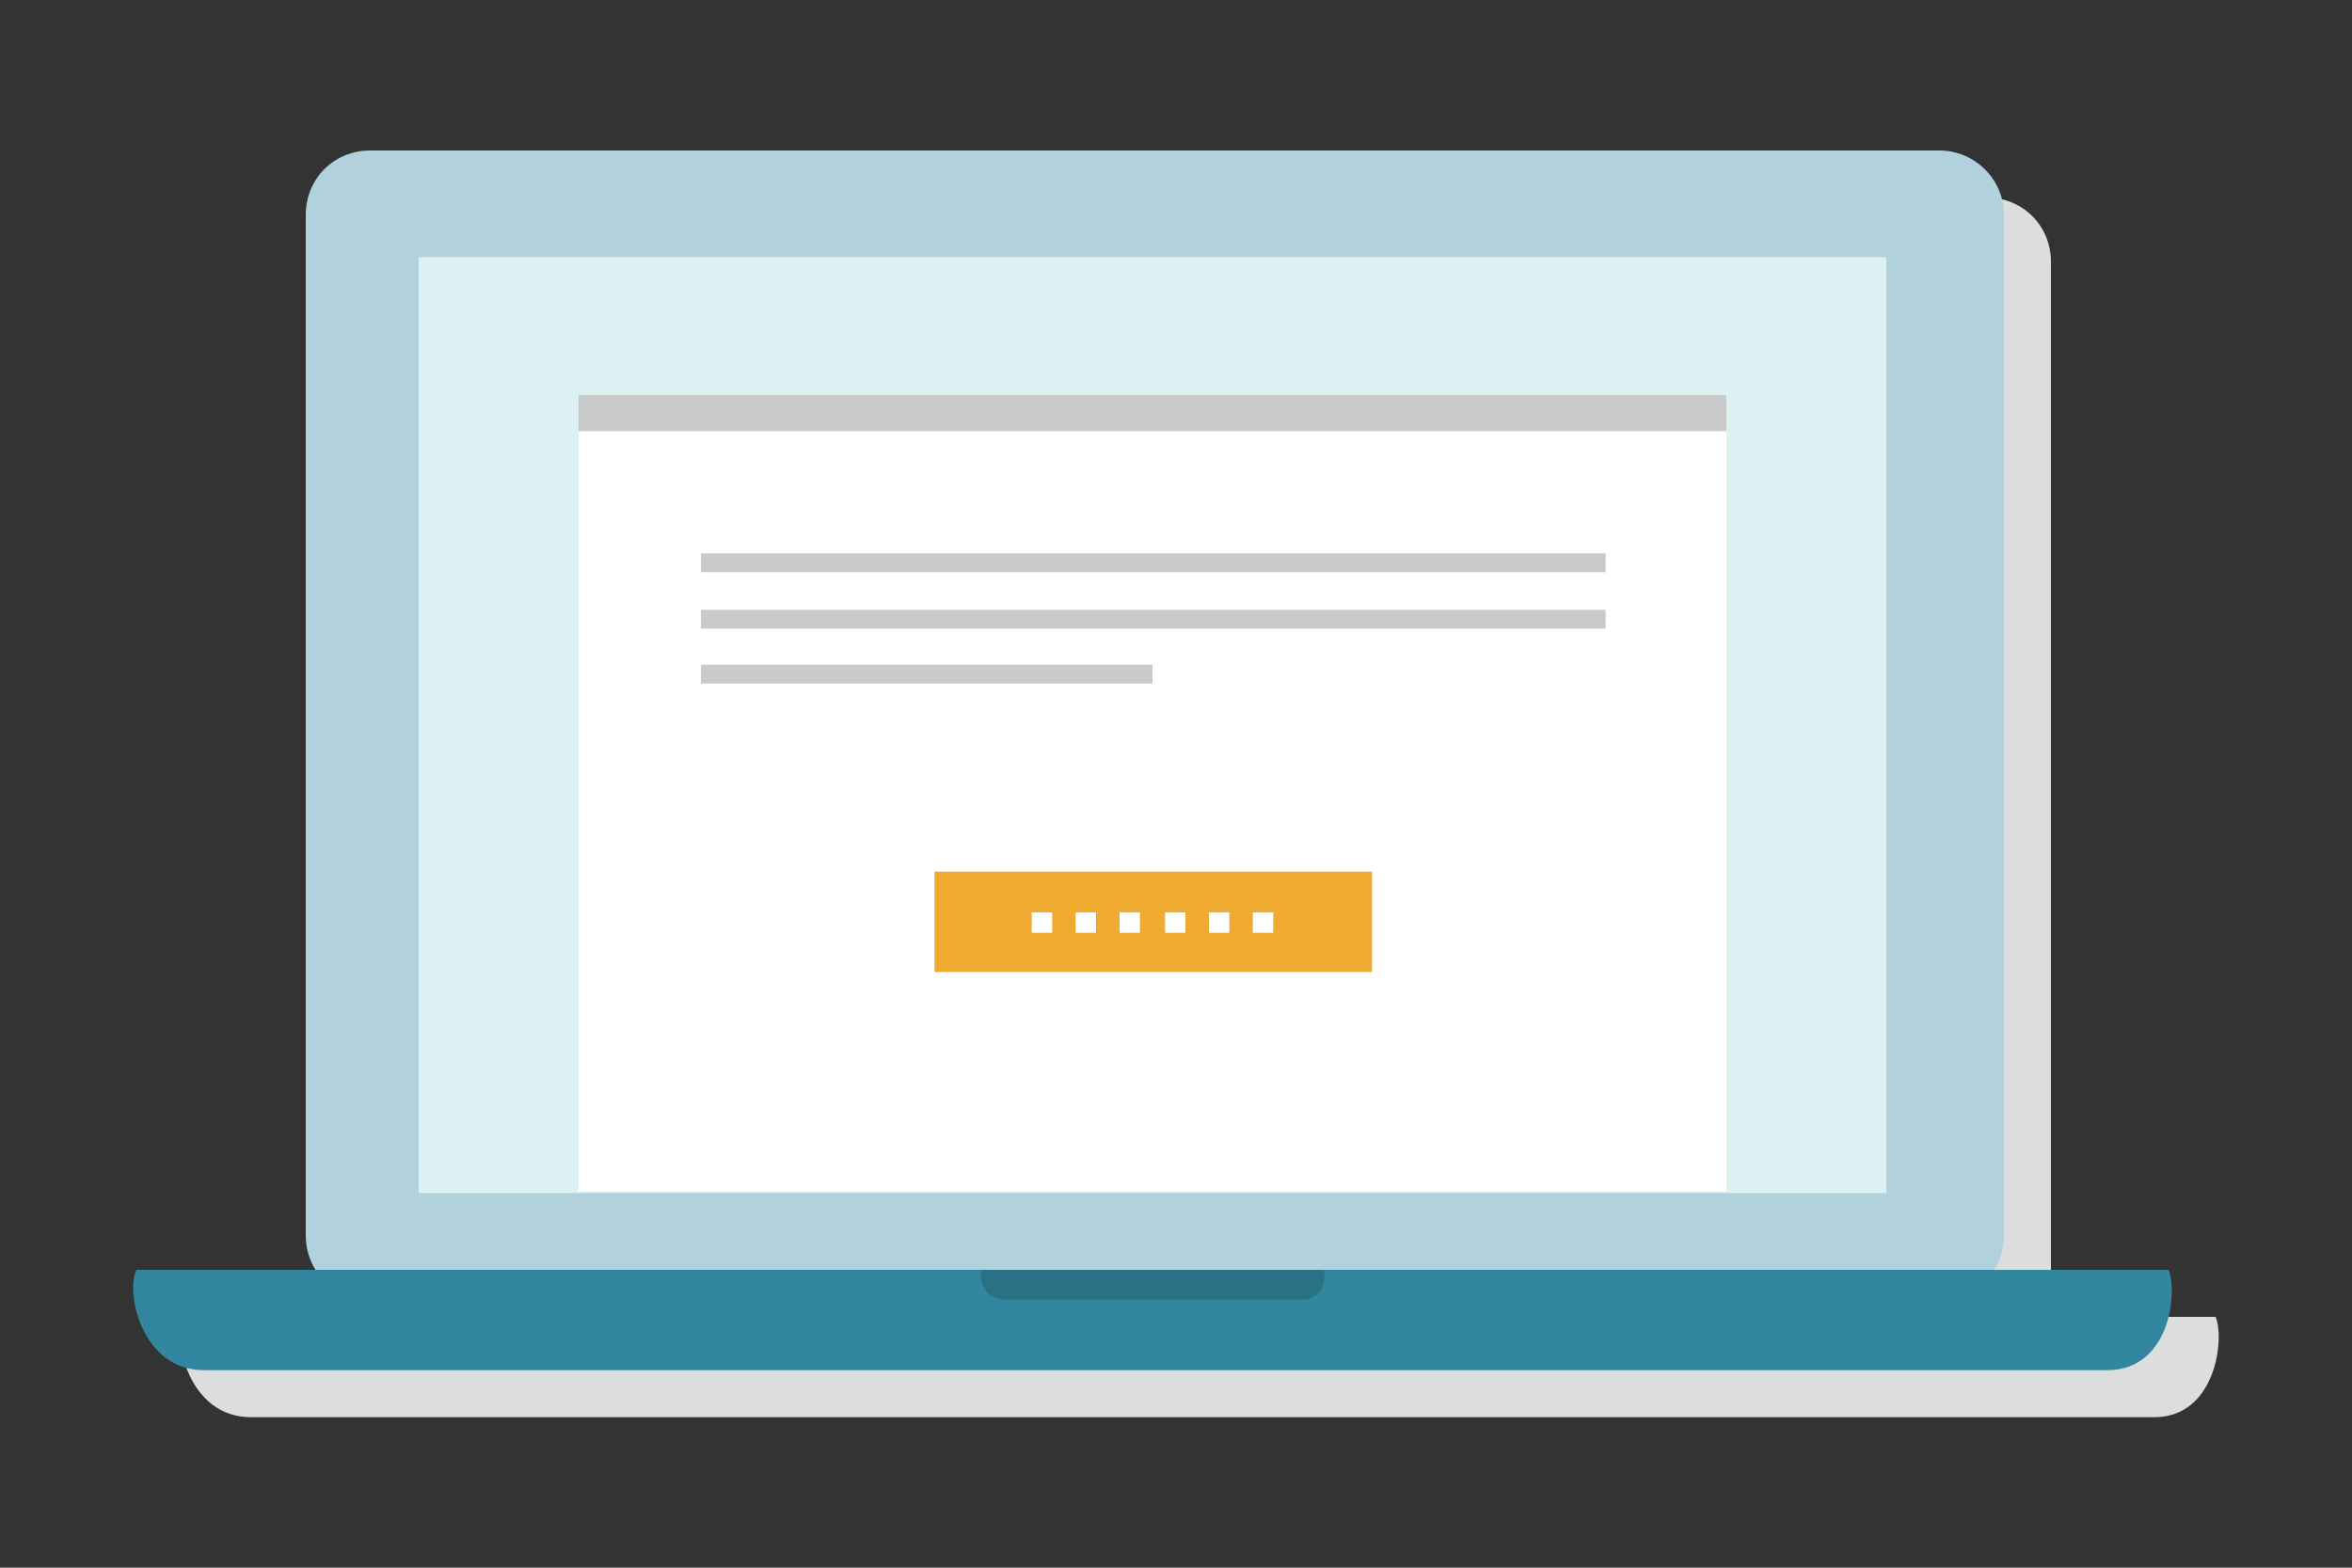
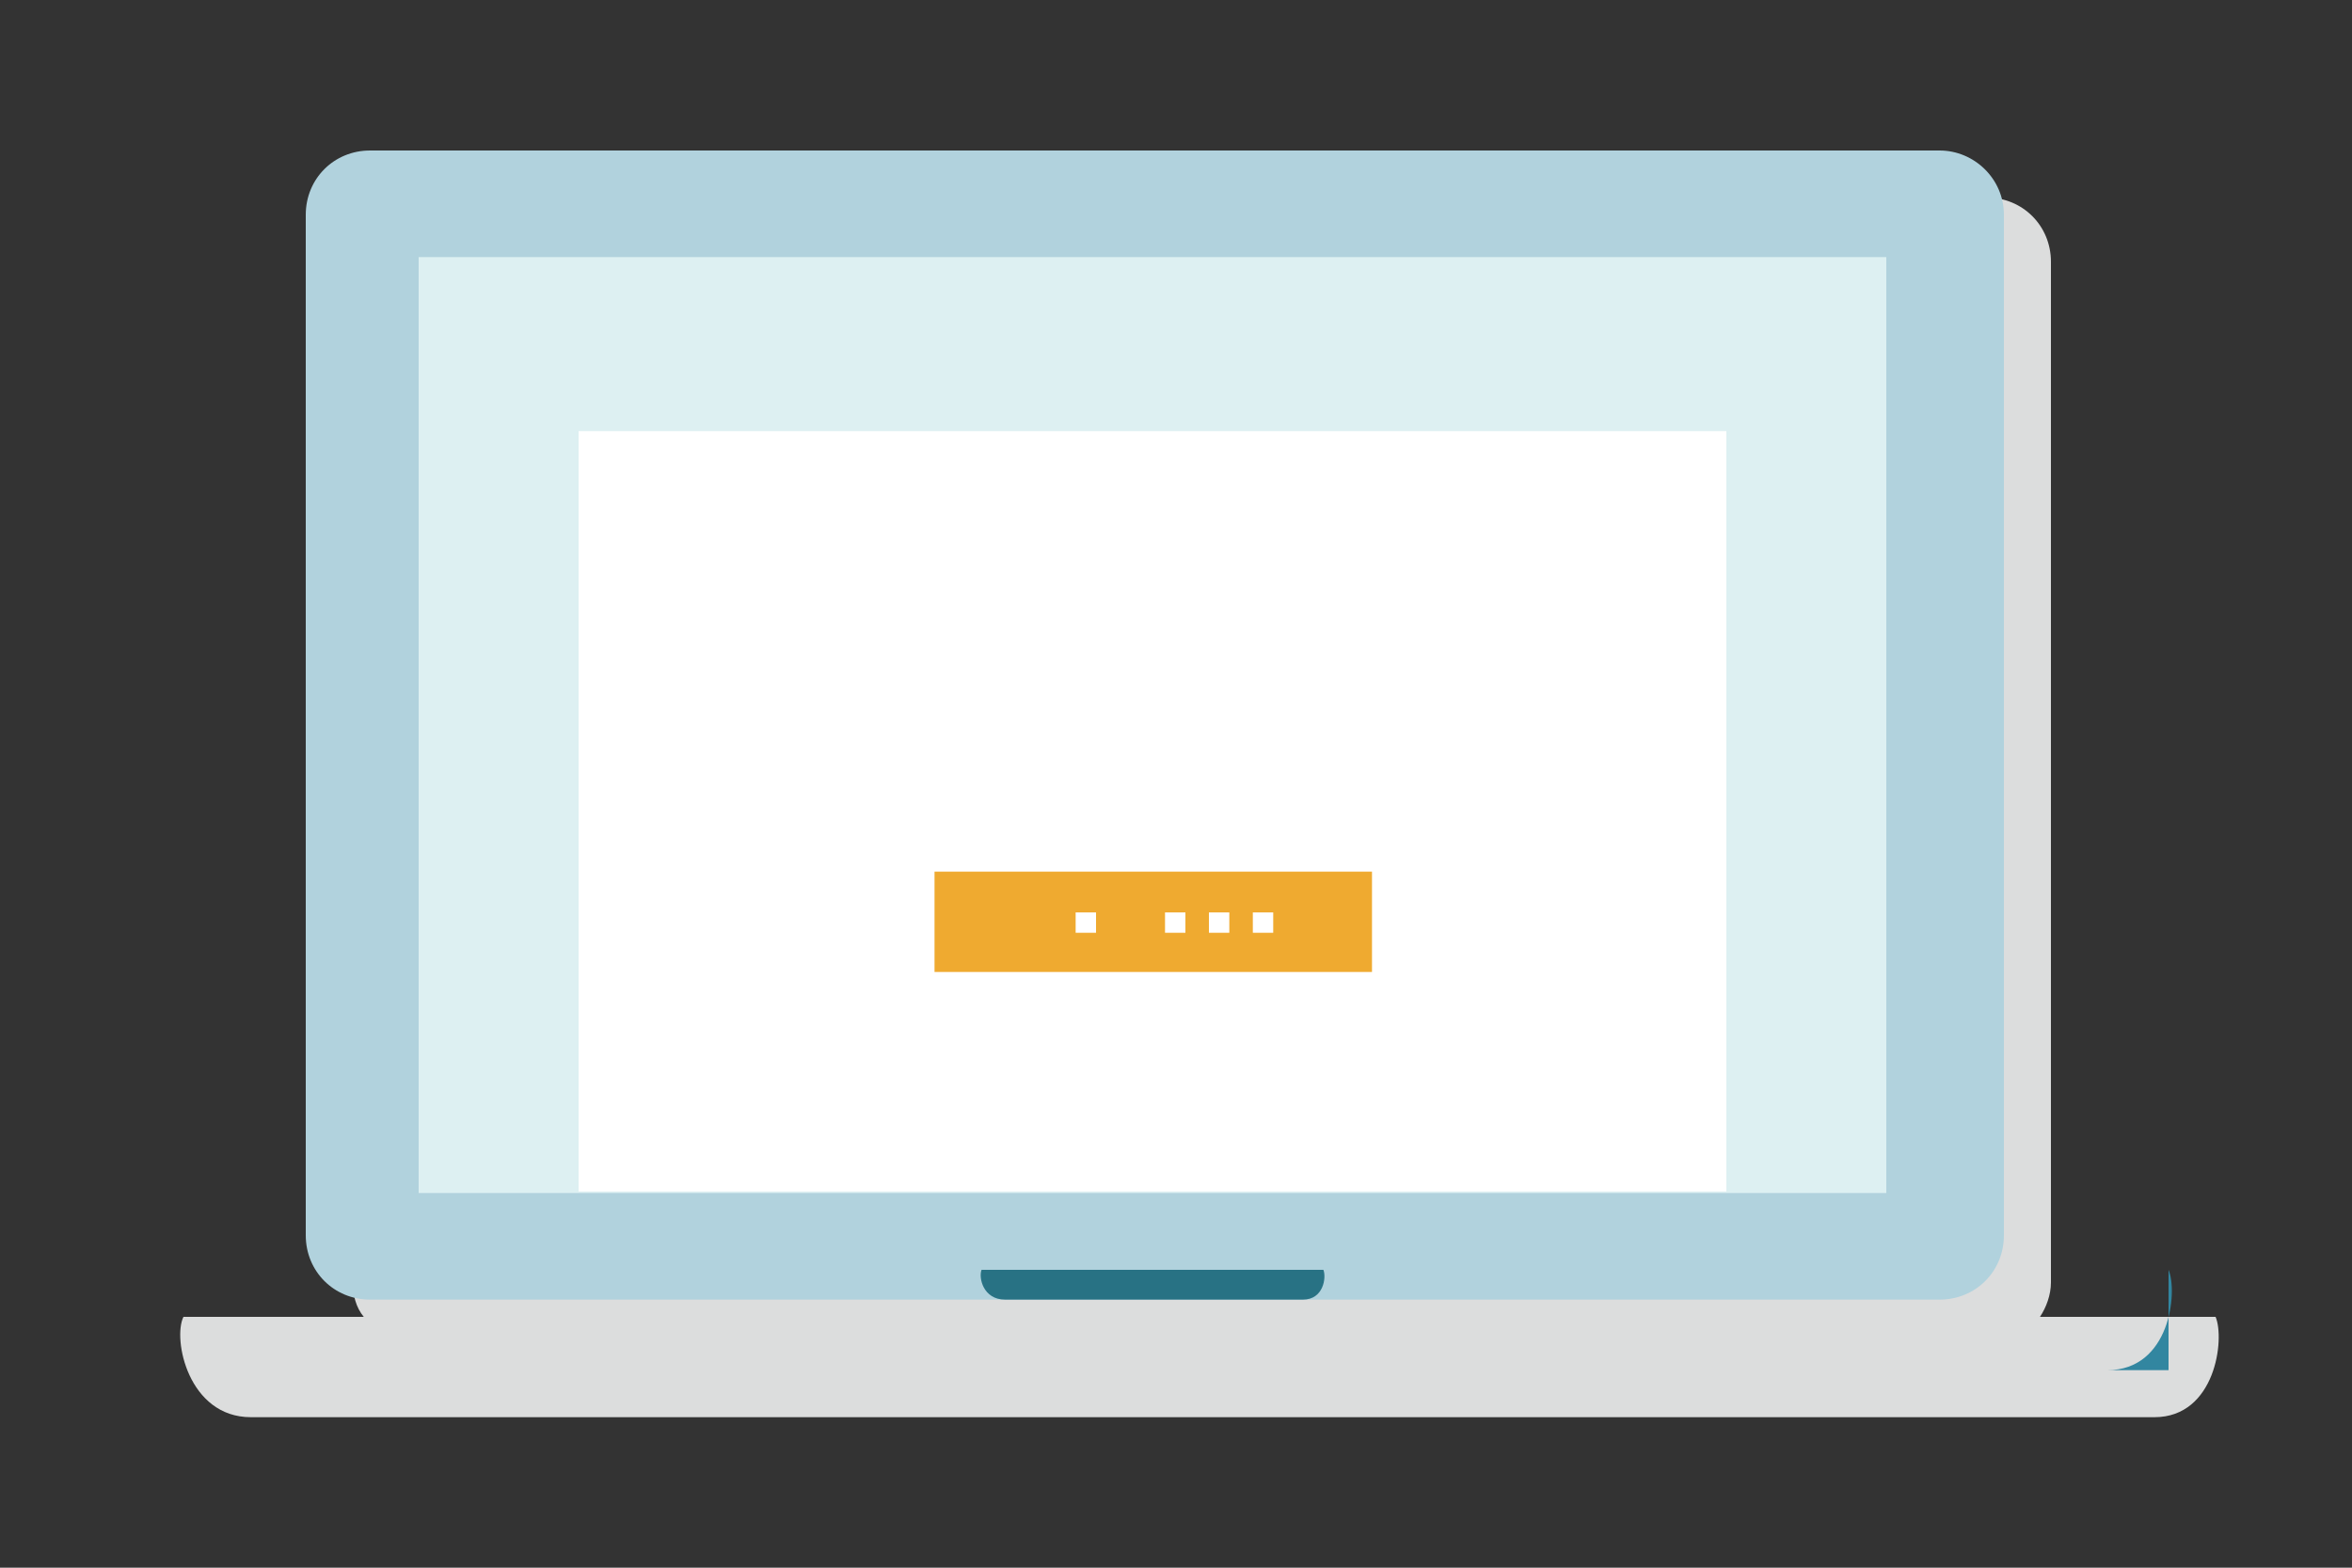
<svg xmlns="http://www.w3.org/2000/svg" version="1.1" x="0px" y="0px" width="150px" height="100px" viewBox="0 0 150 100" style="enable-background:new 0 0 150 100;" xml:space="preserve">
  <rect x="0" y="0" width="150" height="100" fill="#333333" stroke="none" />
  <style type="text/css">
	.st0{display:none;}
	.st1{display:inline;fill:#EEF4FF;}
	.st2{fill-rule:evenodd;clip-rule:evenodd;fill:#DCDDDD;}
	.st3{fill:#DCDDDD;}
	.st4{fill:#B1D2DD;}
	.st5{fill:#3286A0;}
	.st6{fill:#287284;}
	.st7{fill:#DDF0F2;}
	.st8{fill:#FFFFFF;}
	.st9{fill:#C9CACA;}
	.st10{fill-rule:evenodd;clip-rule:evenodd;fill:#C9CACA;}
	.st11{fill-rule:evenodd;clip-rule:evenodd;fill:#EFAA30;}
	.st12{fill-rule:evenodd;clip-rule:evenodd;fill:#FFFFFF;}
	.st13{fill:#000009;}
	.st14{fill:#666666;}
	.st15{fill:#888888;}
	.st16{fill:#ADADAD;}
	.st17{fill:#BFBFBF;}
	.st18{fill:#DADADA;}
	.st19{fill:#E5E5E5;}
	.st20{fill:#EEEEEE;}
	.st21{fill:#F5F5F5;}
	.st22{fill:#0058A0;}
	.st23{fill:#2D96CD;}
	.st24{fill:#C2E4FE;}
	.st25{fill:#D2E2F0;}
	.st26{fill:#EBF4FE;}
	.st27{fill:#E3E5E9;}
	.st28{fill:#F1F2F4;}
	.st29{fill:#7890A4;}
	.st30{fill:#FFAA03;}
	.st31{fill:#FCF87F;}
	.st32{fill:#81D956;}
	.st33{fill:#81D2A6;}
	.st34{fill:#FFE402;}
	.st35{fill:#B6D957;}
	.st36{fill:#F7FEEA;}
	.st37{fill:#FBF8E7;}
	.st38{fill:#FF1918;}
	.st39{fill:#F85051;}
	.st40{fill:#F06D6D;}
	.st41{fill:#FEBBBB;}
	.st42{fill:#FEEEEE;}
	.st43{fill:#ECF8E5;}
	.st44{fill:#DFEBD8;}
	.st45{fill:#FFF2D9;}
	.st46{fill:#EFE3CC;}
	.st47{fill:#E6DAC3;}
	.st48{fill-rule:evenodd;clip-rule:evenodd;fill:#E5E5E1;}
	.st49{fill-rule:evenodd;clip-rule:evenodd;fill:#EFEFEF;}
	.st50{opacity:0.5;fill-rule:evenodd;clip-rule:evenodd;fill:#E2E2DE;}
	.st51{fill-rule:evenodd;clip-rule:evenodd;fill:#F4F4F4;}
	.st52{fill-rule:evenodd;clip-rule:evenodd;fill:#B8BFC1;}
	.st53{fill-rule:evenodd;clip-rule:evenodd;fill:#F26A46;}
	.st54{fill-rule:evenodd;clip-rule:evenodd;fill:#70B8C4;}
	.st55{fill-rule:evenodd;clip-rule:evenodd;fill:#F4F4ED;}
	.st56{opacity:0.5;fill:#E2E2DE;}
	.st57{fill:#E2E2DE;}
	.st58{fill-rule:evenodd;clip-rule:evenodd;fill:#4AAECC;}
	.st59{fill-rule:evenodd;clip-rule:evenodd;fill:#3286A0;}
	.st60{fill:#EAEAE5;}
	.st61{fill-rule:evenodd;clip-rule:evenodd;fill:#4C95C8;}
	.st62{fill:#FBF68F;}
	.st63{fill:none;}
	.st64{fill:#E0D982;}
	.st65{fill:#FBE34D;}
	.st66{fill:#E0C646;}
	.st67{fill:#C18733;}
	.st68{fill:#8E6126;}
	.st69{fill:#F26A46;}
	.st70{fill:#21599B;}
	.st71{fill:#DFE9EA;}
	.st72{fill:#C1CED6;}
	.st73{fill:#F4F4F4;}
	.st74{fill:#4EA97D;}
	.st75{fill:#EADEBF;}
	.st76{fill:#E3D7B6;}
	.st77{fill:#4D937A;}
	.st78{fill:#4CA27A;}
	.st79{fill-rule:evenodd;clip-rule:evenodd;fill:#48C6CC;}
	.st80{fill-rule:evenodd;clip-rule:evenodd;fill:#2BADAD;}
	.st81{fill:#0058A1;}
	.st82{clip-path:url(#SVGID_2_);fill:url(#SVGID_3_);}
	.st83{fill-rule:evenodd;clip-rule:evenodd;fill:#FBDEA8;}
	.st84{fill-rule:evenodd;clip-rule:evenodd;fill:#666666;}
	.st85{fill:#70B8C4;}
	.st86{opacity:0.5;fill:#FFFFFF;}
</style>
  <g id="bg" class="st0">
-     <rect x="-11.4" y="-18" class="st1" width="1025.9" height="611.1" />
-   </g>
+     </g>
  <g id="icon_design">
    <path class="st2" d="M141.3,84h-11.2c0.4-0.6,0.7-1.4,0.7-2.2V16.7c0-2.3-1.8-4.1-4.1-4.1H26.6c-2.3,0-4.1,1.8-4.1,4.1v65.1   c0,0.8,0.2,1.6,0.7,2.2H11.7C11,85.4,12,90.4,16,90.4h121.4C141.3,90.4,141.9,85.4,141.3,84z" />
    <path class="st3" d="M87.5,74.1c0.2,0.5,0,1.9-1.3,1.9h-19c-1.4,0-1.7-1.4-1.5-1.9H87.5z" />
    <path class="st4" d="M123.7,9.6H23.6c-2.3,0-4.1,1.8-4.1,4.1v65.1c0,2.3,1.8,4.1,4.1,4.1h100.1c2.3,0,4.1-1.8,4.1-4.1V13.7   C127.8,11.4,125.9,9.6,123.7,9.6z" />
-     <path class="st5" d="M138.3,81c0.6,1.4,0.1,6.4-3.9,6.4H13c-4,0-5-5-4.3-6.4H138.3z" />
+     <path class="st5" d="M138.3,81c0.6,1.4,0.1,6.4-3.9,6.4H13H138.3z" />
    <path class="st6" d="M84.4,81c0.2,0.5,0,1.9-1.3,1.9h-19c-1.4,0-1.7-1.4-1.5-1.9H84.4z" />
    <rect x="26.7" y="16.4" class="st7" width="93.6" height="59.7" />
    <g>
      <rect x="36.9" y="27.5" class="st8" width="73.2" height="48.5" />
-       <rect x="36.9" y="25.2" class="st9" width="73.2" height="2.3" />
      <g>
        <g>
-           <path class="st10" d="M44.7,35.3v1.2h57.7v-1.2H44.7z M44.7,40.1h57.7v-1.2H44.7V40.1z M44.7,43.6h28.8v-1.2H44.7V43.6z" />
-         </g>
+           </g>
      </g>
      <g>
        <rect x="59.6" y="55.6" class="st11" width="27.9" height="6.4" />
        <g>
-           <rect x="65.8" y="58.2" class="st12" width="1.3" height="1.3" />
          <rect x="68.6" y="58.2" class="st12" width="1.3" height="1.3" />
-           <rect x="71.4" y="58.2" class="st12" width="1.3" height="1.3" />
          <rect x="74.3" y="58.2" class="st12" width="1.3" height="1.3" />
          <rect x="77.1" y="58.2" class="st12" width="1.3" height="1.3" />
          <rect x="79.9" y="58.2" class="st12" width="1.3" height="1.3" />
        </g>
      </g>
    </g>
  </g>
  <g id="box_x5F_150_x5F_100">
    <rect y="0" class="st63" width="150" height="100" />
  </g>
</svg>